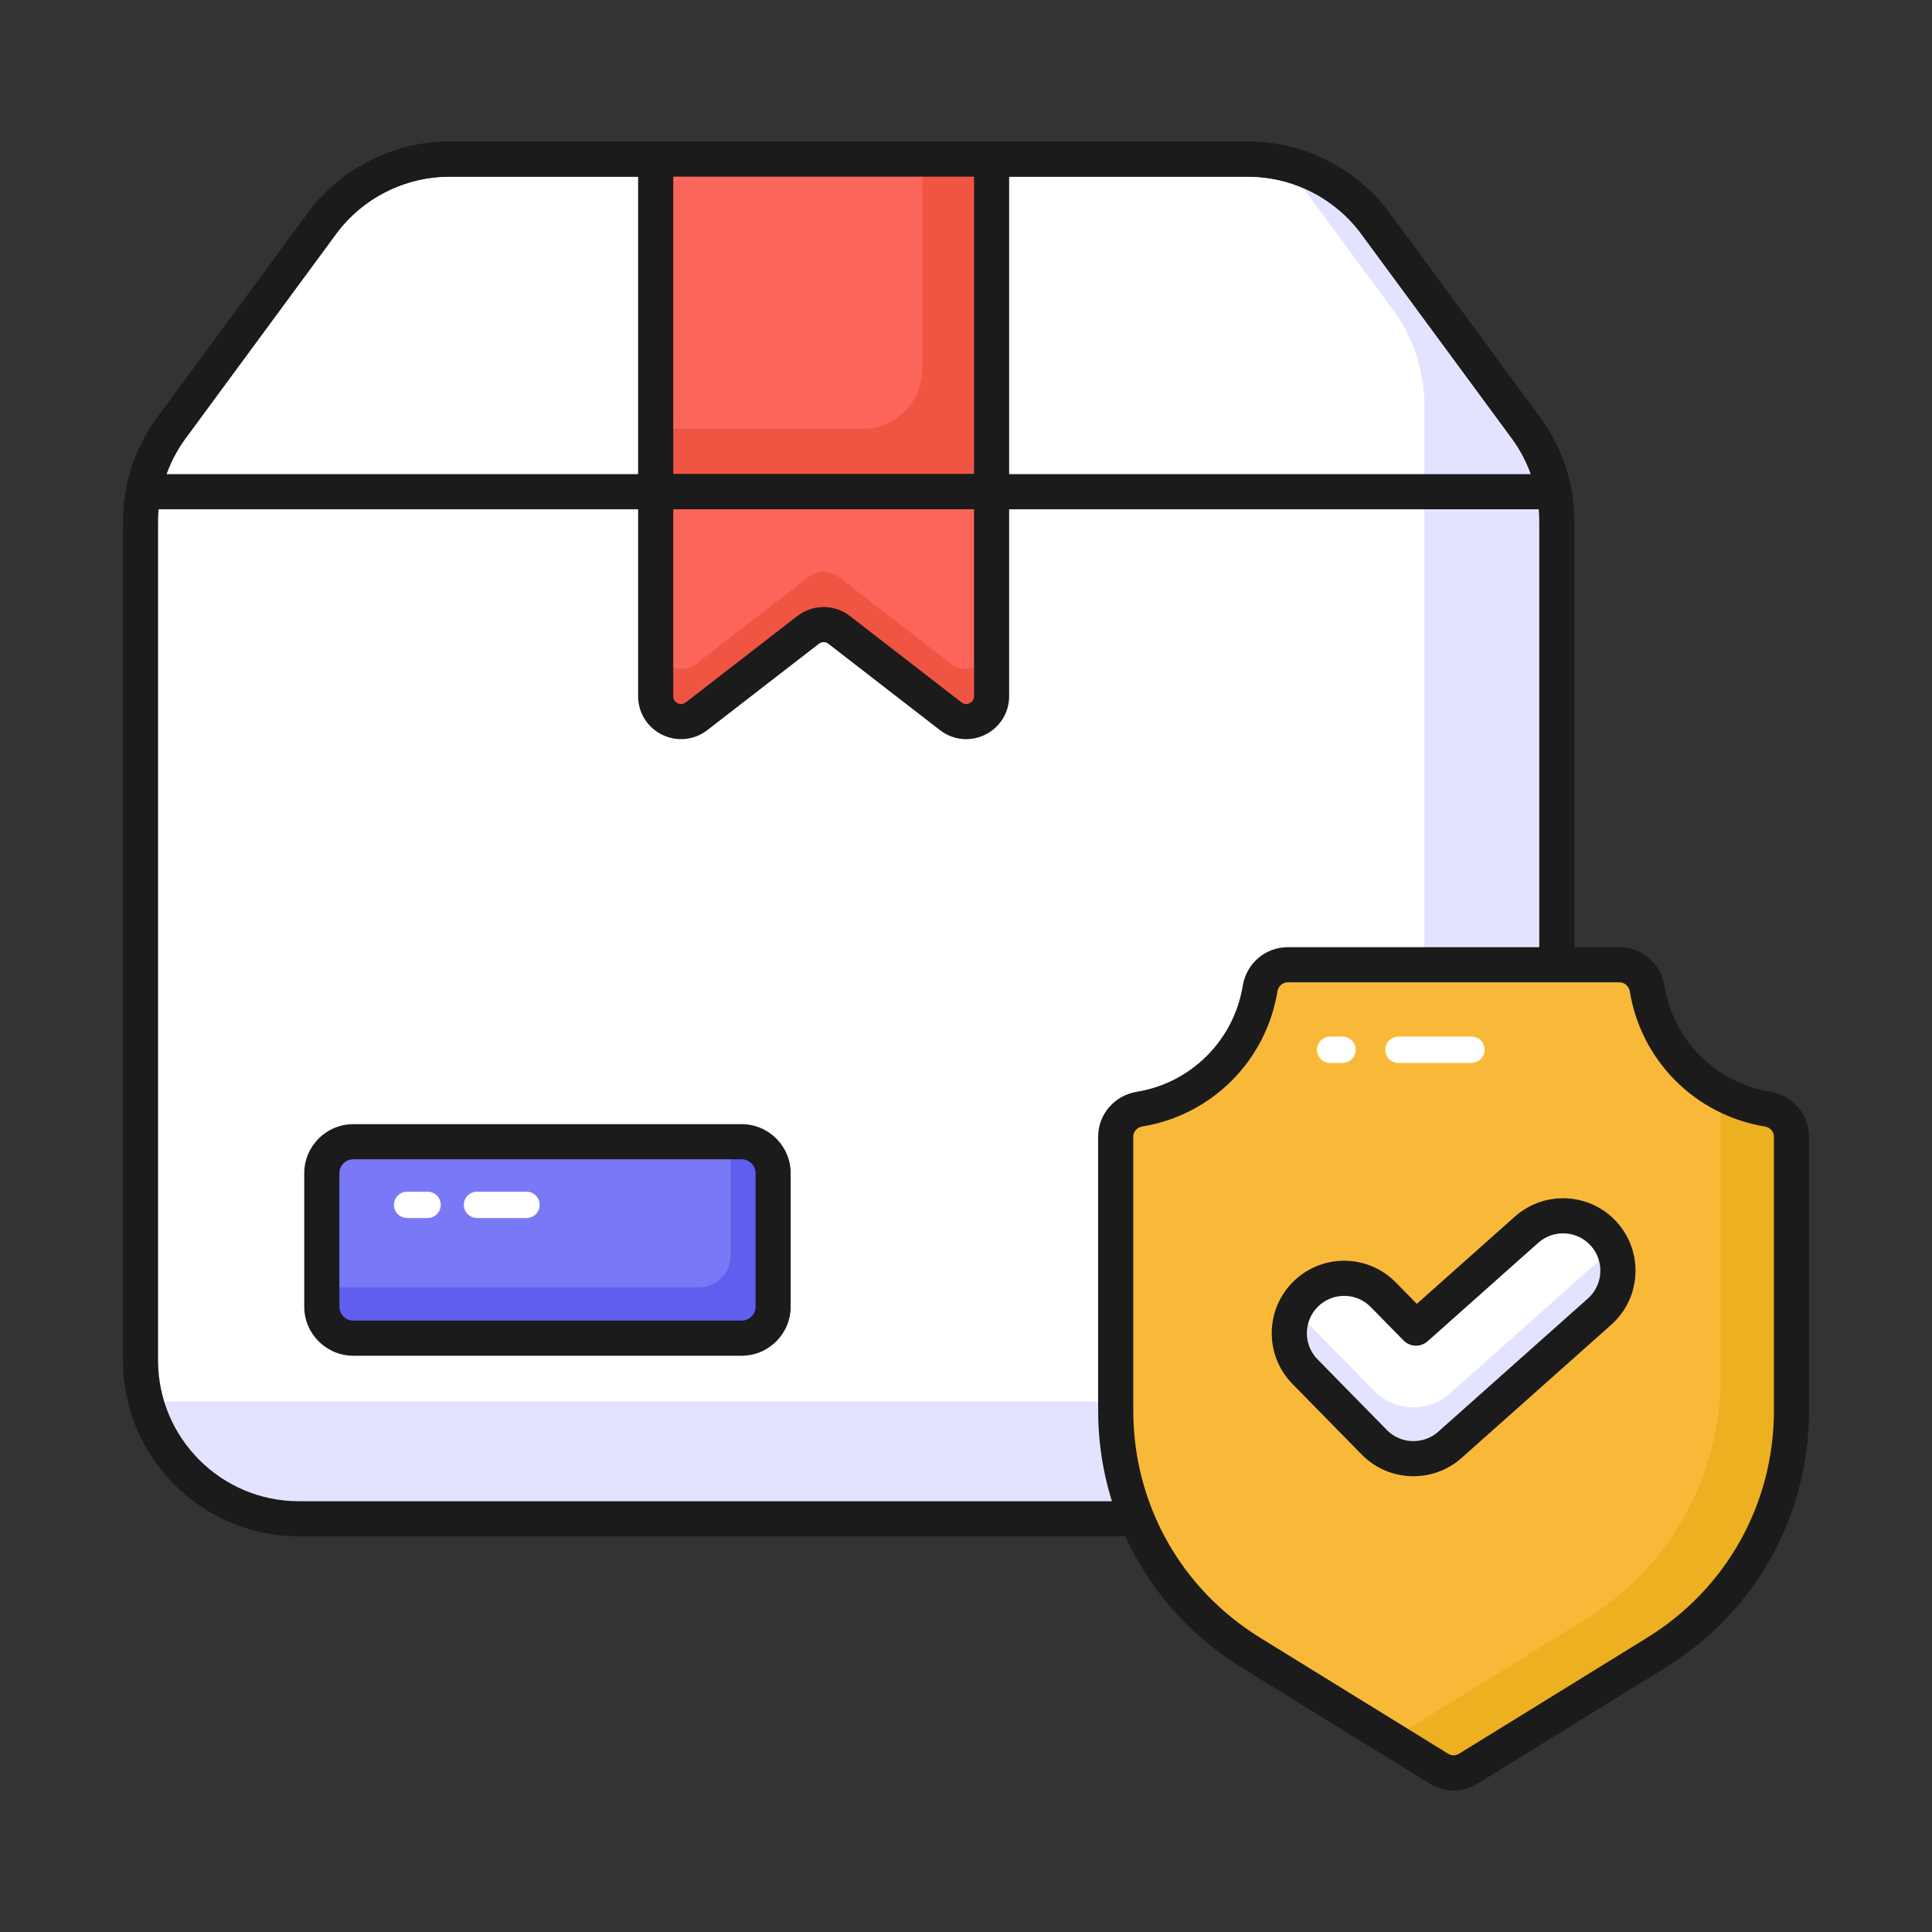
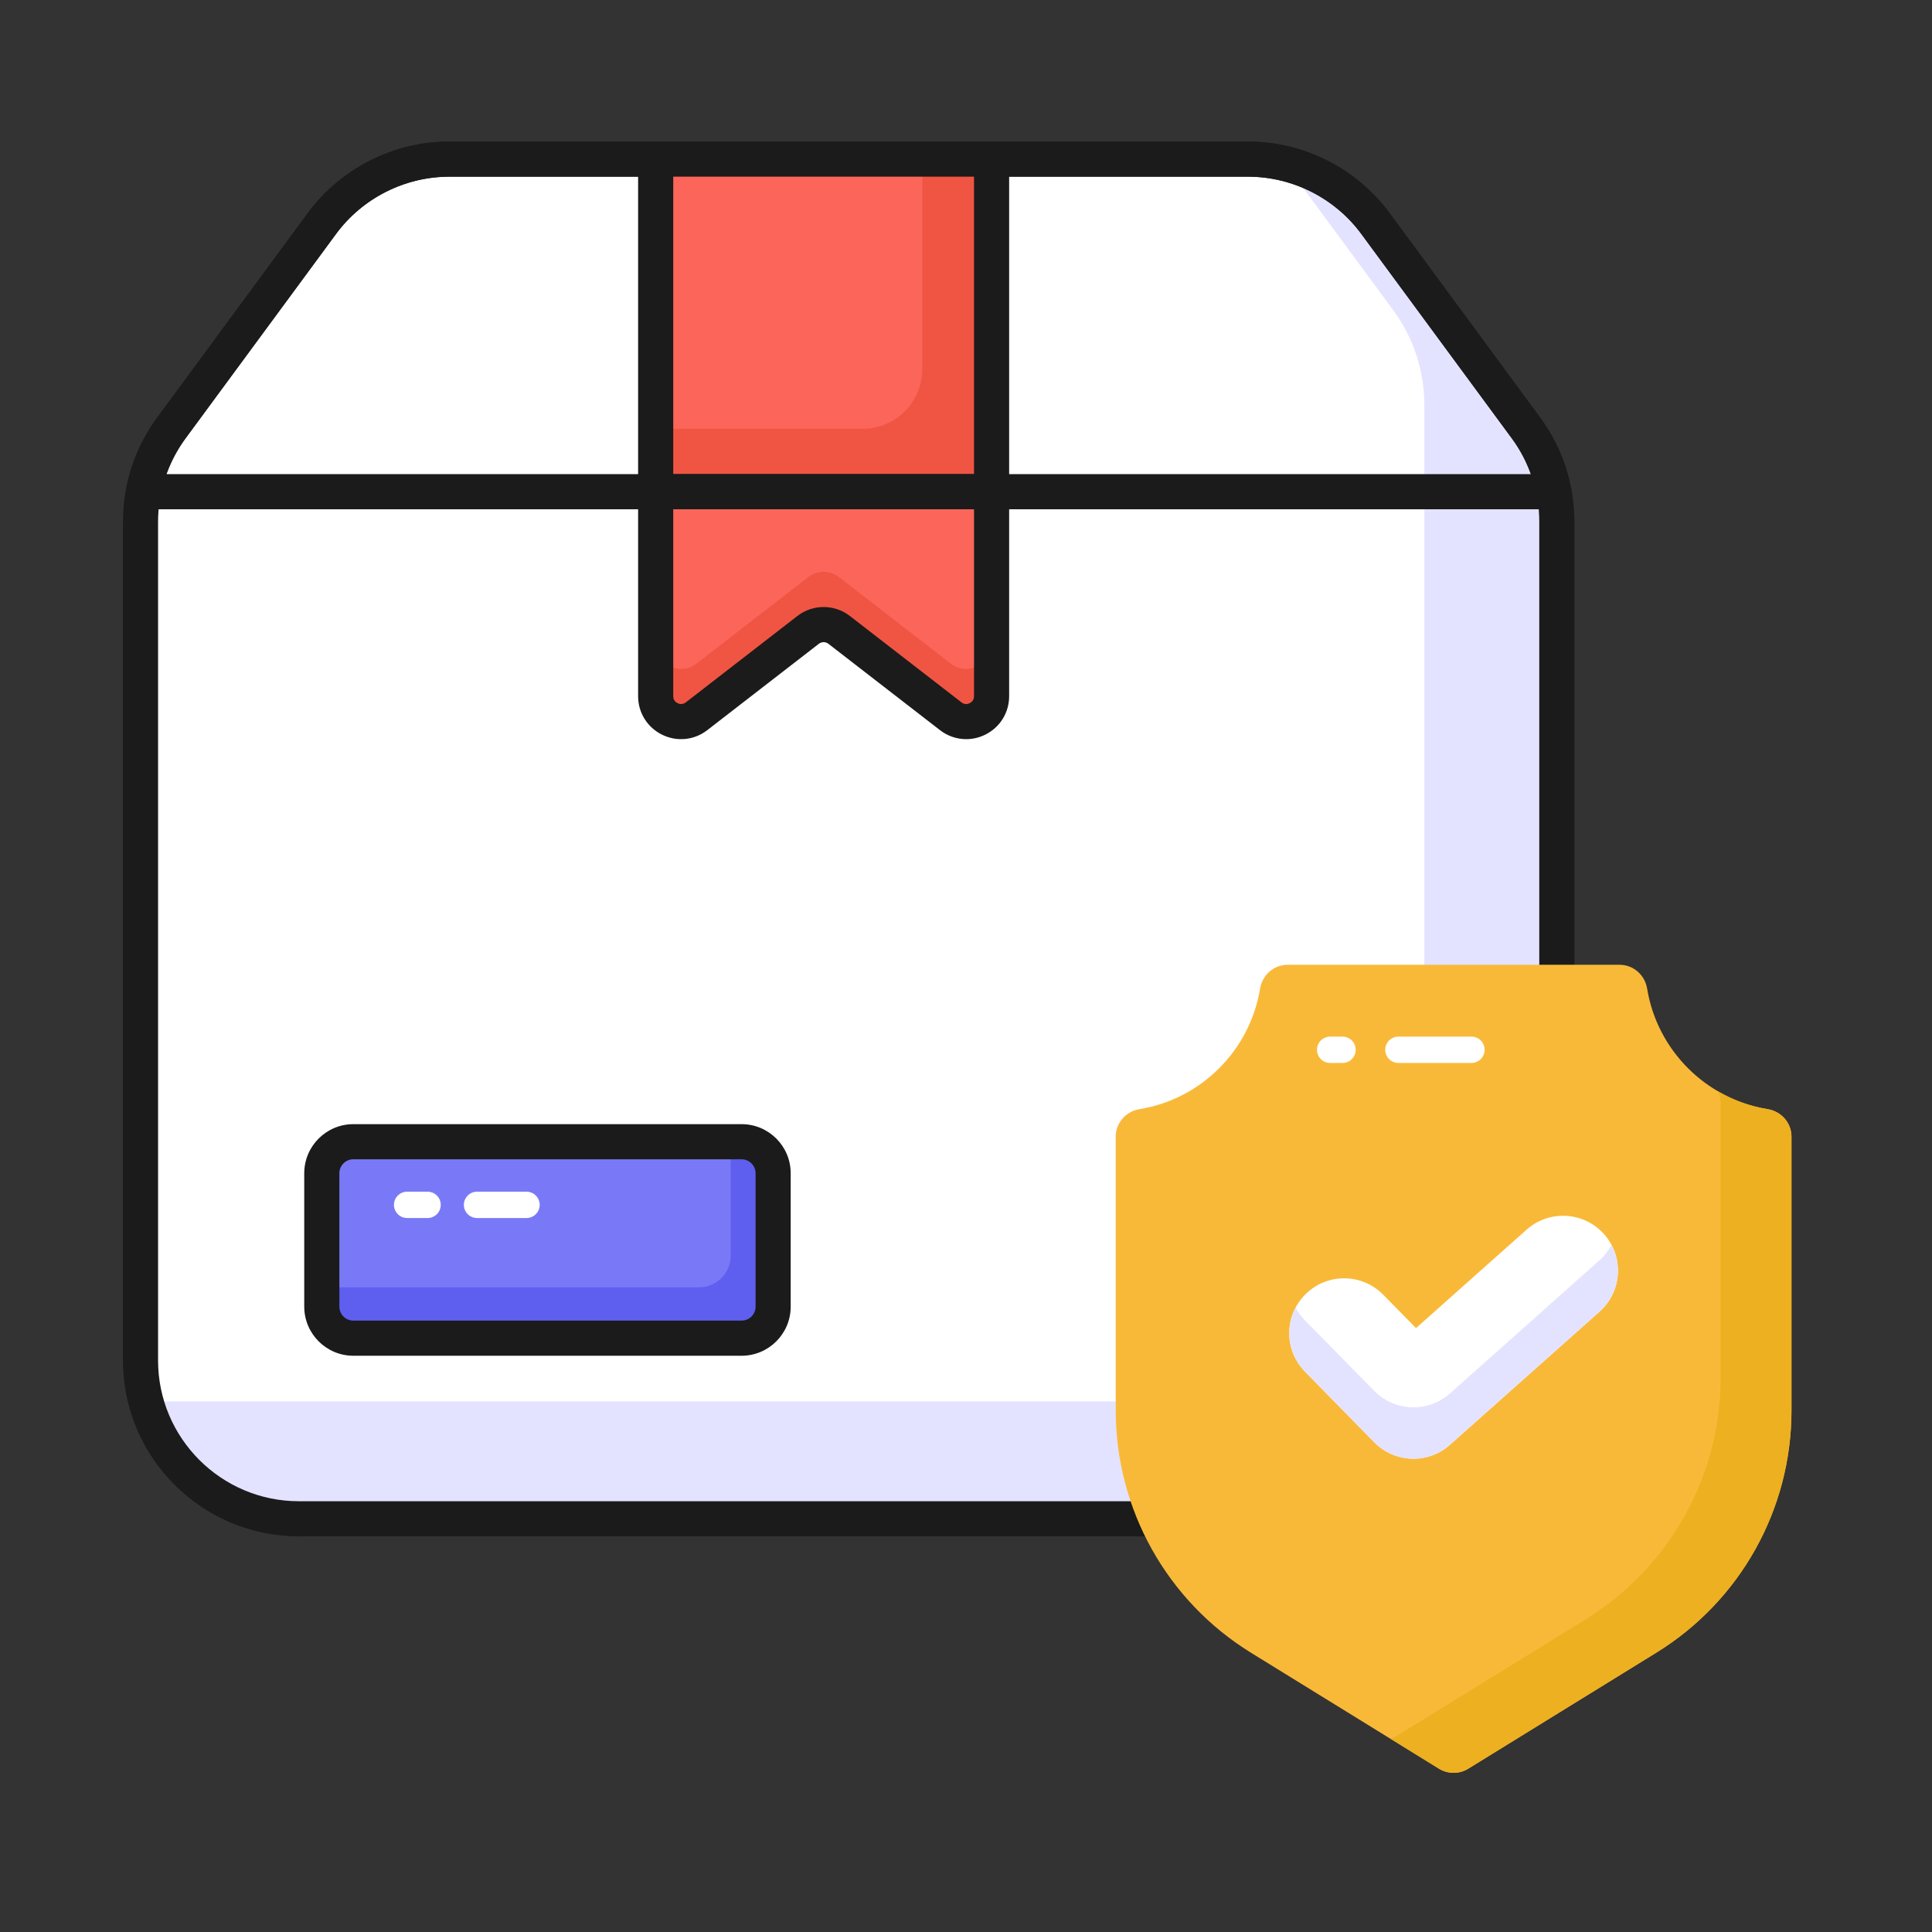
<svg xmlns="http://www.w3.org/2000/svg" width="130" height="130" viewBox="0 0 130 130" fill="none">
  <rect x="0" y="0" width="130" height="130" fill="#333333" stroke="none" />
  <path d="M104.756 35.115V91.543C104.756 97.426 99.987 102.196 94.103 102.196H20.108C14.224 102.196 9.455 97.426 9.455 91.543V35.115C9.455 32.843 10.182 30.629 11.53 28.799L21.659 15.043C23.667 12.316 26.851 10.706 30.237 10.706H83.974C87.36 10.706 90.544 12.316 92.552 15.043L102.681 28.799C104.029 30.629 104.756 32.843 104.756 35.115Z" fill="white" />
  <path d="M104.553 33.085C104.253 31.544 103.622 30.077 102.681 28.799L92.552 15.043C90.544 12.316 87.36 10.706 83.974 10.706H30.237C26.851 10.706 23.667 12.316 21.659 15.043L11.53 28.799C10.588 30.077 9.958 31.544 9.658 33.085H104.553Z" fill="white" />
  <path d="M52.023 78.945V87.922C52.023 89.093 51.073 90.043 49.902 90.043H23.775C22.604 90.043 21.654 89.093 21.654 87.922V78.945C21.654 77.774 22.604 76.824 23.775 76.824H49.902C51.073 76.824 52.023 77.774 52.023 78.945Z" fill="#7979F7" />
  <path d="M52.027 78.942V87.917C52.027 89.099 51.077 90.048 49.907 90.048H23.78C22.599 90.048 21.65 89.099 21.65 87.917V86.62H47.047C48.217 86.62 49.166 85.67 49.166 84.489V76.823H49.907C51.077 76.823 52.027 77.772 52.027 78.942Z" fill="#5E5EEF" />
  <path d="M104.755 35.119V91.542C104.755 97.425 99.984 102.196 94.1 102.196H20.109C15.141 102.196 10.972 98.803 9.791 94.206C10.242 94.263 10.717 94.298 11.192 94.298H85.183C91.066 94.298 95.838 89.527 95.838 83.644V27.221C95.838 24.951 95.108 22.727 93.765 20.898L86.48 11.007C88.889 11.586 91.043 12.999 92.549 15.037L102.682 28.796C104.026 30.625 104.755 32.838 104.755 35.119Z" fill="#E4E3FF" />
  <path d="M94.103 103.378H20.108C13.582 103.378 8.273 98.069 8.273 91.543V35.115C8.273 32.572 9.07 30.145 10.578 28.098L20.707 14.342C22.929 11.326 26.492 9.525 30.237 9.525H83.974C87.72 9.525 91.283 11.326 93.503 14.342L103.633 28.098C105.141 30.146 105.938 32.572 105.938 35.115V91.543C105.938 98.069 100.629 103.378 94.103 103.378ZM30.237 11.888C27.239 11.888 24.388 13.329 22.61 15.744L12.481 29.499C11.275 31.138 10.636 33.08 10.636 35.115V91.543C10.636 96.765 14.885 101.014 20.108 101.014H94.103C99.325 101.014 103.574 96.765 103.574 91.543V35.115C103.574 33.08 102.936 31.138 101.73 29.499L91.6 15.743C89.823 13.329 86.972 11.888 83.974 11.888C83.974 11.888 30.237 11.888 30.237 11.888Z" fill="#1B1B1B" />
  <path d="M104.553 34.267H9.658C9.305 34.267 8.971 34.109 8.746 33.837C8.522 33.564 8.431 33.206 8.498 32.859C8.832 31.137 9.552 29.491 10.578 28.098L20.707 14.342C22.928 11.326 26.491 9.525 30.237 9.525H83.974C87.719 9.525 91.282 11.326 93.504 14.341L103.633 28.099C104.658 29.49 105.377 31.136 105.713 32.859C105.78 33.206 105.69 33.564 105.465 33.836C105.24 34.109 104.906 34.267 104.553 34.267ZM11.205 31.903H103.005C102.696 31.04 102.265 30.226 101.73 29.5L91.601 15.743C89.823 13.329 86.972 11.888 83.974 11.888H30.237C27.239 11.888 24.388 13.329 22.61 15.743L12.481 29.5C11.946 30.227 11.515 31.041 11.205 31.903Z" fill="#1B1B1B" />
  <path d="M66.721 33.081V46.845C66.721 48.263 65.092 49.063 63.97 48.194L56.465 42.384C55.85 41.908 54.991 41.908 54.376 42.384L46.87 48.194C45.749 49.063 44.119 48.263 44.119 46.845V33.081H66.721Z" fill="#FC6559" />
  <path d="M66.723 43.295V46.839C66.723 48.264 65.09 49.063 63.967 48.194L56.462 42.38C55.848 41.906 54.991 41.906 54.378 42.38L46.873 48.194C45.75 49.063 44.117 48.264 44.117 46.839V43.295C44.117 44.72 45.75 45.519 46.873 44.65L54.378 38.837C54.991 38.362 55.848 38.362 56.462 38.837L63.967 44.65C65.09 45.519 66.723 44.72 66.723 43.295Z" fill="#F05543" />
  <path d="M44.12 10.706H66.722V33.08H44.12V10.706Z" fill="#FC6559" />
  <path d="M66.723 10.706V33.081H44.117V28.854H58.038C60.257 28.854 62.056 27.055 62.056 24.835V10.706H66.723Z" fill="#F05543" />
  <path d="M65.011 49.736C64.385 49.736 63.766 49.53 63.247 49.128L55.741 43.319C55.553 43.172 55.288 43.172 55.099 43.319L47.594 49.128C46.716 49.81 45.551 49.926 44.554 49.438C43.556 48.949 42.937 47.955 42.937 46.845V33.081C42.937 32.428 43.466 31.899 44.119 31.899H66.721C67.374 31.899 67.903 32.428 67.903 33.081V46.845C67.903 47.956 67.284 48.949 66.286 49.438C65.879 49.638 65.444 49.736 65.011 49.736ZM45.301 34.263V46.845C45.301 47.129 45.485 47.262 45.595 47.316C45.704 47.369 45.921 47.433 46.147 47.26L53.652 41.45C54.695 40.642 56.148 40.644 57.188 41.45L64.694 47.259C64.918 47.434 65.136 47.37 65.246 47.316C65.356 47.262 65.54 47.129 65.54 46.845V34.263H45.301Z" fill="#1B1B1B" />
  <path d="M66.721 34.263H44.119C43.466 34.263 42.937 33.733 42.937 33.081V10.707C42.937 10.054 43.466 9.525 44.119 9.525H66.721C67.374 9.525 67.903 10.054 67.903 10.707V33.081C67.903 33.733 67.374 34.263 66.721 34.263ZM45.301 31.899H65.54V11.888H45.301V31.899Z" fill="#1B1B1B" />
  <path d="M49.902 91.225H23.775C21.954 91.225 20.472 89.743 20.472 87.922V78.945C20.472 77.124 21.954 75.642 23.775 75.642H49.902C51.723 75.642 53.204 77.124 53.204 78.945V87.922C53.204 89.743 51.723 91.225 49.902 91.225ZM23.775 78.006C23.257 78.006 22.836 78.427 22.836 78.945V87.922C22.836 88.44 23.257 88.861 23.775 88.861H49.902C50.419 88.861 50.841 88.44 50.841 87.922V78.945C50.841 78.427 50.419 78.006 49.902 78.006H23.775Z" fill="#1B1B1B" />
  <path d="M118.94 74.632C119.86 74.782 120.546 75.553 120.546 76.486V94.905C120.546 101.561 117.095 107.727 111.437 111.213L98.8 119.009C98.193 119.384 97.426 119.384 96.819 119.009L84.182 111.213C78.525 107.727 75.074 101.561 75.074 94.905V76.486C75.074 75.553 75.76 74.782 76.68 74.632C80.836 73.951 84.107 70.671 84.787 66.524C84.938 65.604 85.709 64.918 86.641 64.918H108.978C109.91 64.918 110.681 65.604 110.832 66.524C111.512 70.671 114.783 73.951 118.94 74.632Z" fill="#F9B938" />
  <path d="M120.544 76.486L120.544 94.907C120.544 101.566 117.099 107.732 111.438 111.21L98.799 119.011C98.195 119.384 97.427 119.384 96.824 119.011L93.544 116.981C93.719 116.937 93.884 116.871 94.037 116.773L106.676 108.972C112.338 105.483 115.783 99.317 115.783 92.668V74.248C115.783 73.951 115.717 73.666 115.574 73.414C116.584 74.017 117.725 74.434 118.942 74.632C119.864 74.785 120.544 75.553 120.544 76.486Z" fill="#ECB021" />
-   <path d="M97.81 120.475C97.252 120.475 96.695 120.321 96.198 120.014L83.562 112.219C77.507 108.488 73.892 102.016 73.892 94.905V76.485C73.892 74.983 74.984 73.713 76.488 73.465C80.154 72.865 83.02 69.999 83.621 66.333C83.868 64.828 85.139 63.736 86.641 63.736H108.978C110.482 63.736 111.752 64.828 111.998 66.333C112.599 69.999 115.466 72.865 119.13 73.465C120.635 73.713 121.727 74.983 121.727 76.485V94.905C121.727 102.016 118.112 108.489 112.057 112.219L99.421 120.015C98.924 120.322 98.367 120.475 97.81 120.475ZM86.641 66.1C86.302 66.1 86.013 66.359 85.954 66.716C85.188 71.384 81.537 75.034 76.871 75.797C76.515 75.856 76.255 76.145 76.255 76.485V94.905C76.255 101.189 79.451 106.909 84.802 110.206L97.439 118.003C97.668 118.144 97.951 118.144 98.18 118.003L110.817 110.207C116.168 106.91 119.364 101.189 119.364 94.905V76.485C119.364 76.145 119.105 75.856 118.748 75.798C114.082 75.034 110.431 71.384 109.666 66.716C109.607 66.359 109.318 66.1 108.978 66.1L86.641 66.1Z" fill="#1B1B1B" />
  <path d="M99.01 71.524H94.096C93.607 71.524 93.21 71.127 93.21 70.638C93.21 70.149 93.607 69.752 94.096 69.752H99.01C99.499 69.752 99.896 70.149 99.896 70.638C99.896 71.127 99.499 71.524 99.01 71.524Z" fill="white" />
  <path d="M90.336 71.524H89.503C89.014 71.524 88.617 71.127 88.617 70.638C88.617 70.149 89.014 69.752 89.503 69.752H90.336C90.825 69.752 91.222 70.149 91.222 70.638C91.222 71.127 90.825 71.524 90.336 71.524Z" fill="white" />
  <path d="M94.784 98.139C93.937 98.065 93.111 97.699 92.471 97.046L87.809 92.293C86.381 90.838 86.403 88.5 87.859 87.072C89.314 85.644 91.652 85.666 93.08 87.123L95.28 89.365L102.722 82.741C104.243 81.387 106.578 81.521 107.934 83.044C109.29 84.567 109.154 86.901 107.631 88.257L97.562 97.219C96.773 97.921 95.763 98.225 94.784 98.139Z" fill="white" />
  <path d="M107.625 88.258L97.562 97.214C96.771 97.921 95.758 98.227 94.788 98.142C93.933 98.069 93.11 97.7 92.467 97.046L87.805 92.288C86.655 91.117 86.444 89.366 87.182 87.984C87.34 88.29 87.551 88.575 87.805 88.839L92.467 93.585C93.11 94.24 93.933 94.609 94.788 94.683C95.758 94.767 96.771 94.461 97.562 93.765L107.625 84.799C107.963 84.503 108.237 84.144 108.438 83.765C109.218 85.231 108.933 87.098 107.625 88.258Z" fill="#E4E3FF" />
-   <path d="M95.103 99.334C94.963 99.334 94.822 99.329 94.682 99.316C93.525 99.215 92.441 98.703 91.628 97.874L86.965 93.121C85.083 91.202 85.113 88.111 87.031 86.229C87.961 85.317 89.203 84.82 90.491 84.833C91.793 84.846 93.012 85.365 93.924 86.295L95.335 87.733L101.936 81.858C103.945 80.072 107.031 80.251 108.817 82.259C109.682 83.231 110.117 84.483 110.042 85.782C109.966 87.082 109.389 88.274 108.417 89.14L98.348 98.102C97.456 98.896 96.292 99.334 95.103 99.334ZM90.444 87.197C89.783 87.197 89.16 87.451 88.687 87.915C87.699 88.885 87.684 90.478 88.653 91.466L93.315 96.219C93.734 96.646 94.292 96.909 94.887 96.961C95.58 97.019 96.254 96.802 96.776 96.337L106.845 87.374C107.879 86.454 107.971 84.864 107.051 83.83C106.13 82.796 104.541 82.703 103.507 83.624L96.066 90.247C95.596 90.666 94.879 90.644 94.436 90.192L92.237 87.95C91.767 87.471 91.139 87.203 90.469 87.197C90.46 87.197 90.452 87.197 90.444 87.197Z" fill="#1B1B1B" />
  <path d="M35.427 81.958H32.099C31.61 81.958 31.212 81.561 31.212 81.072C31.212 80.583 31.61 80.186 32.099 80.186H35.427C35.917 80.186 36.314 80.583 36.314 81.072C36.314 81.561 35.917 81.958 35.427 81.958Z" fill="white" />
  <path d="M28.77 81.958H27.395C26.905 81.958 26.508 81.561 26.508 81.072C26.508 80.583 26.905 80.186 27.395 80.186H28.77C29.26 80.186 29.657 80.583 29.657 81.072C29.657 81.561 29.26 81.958 28.77 81.958Z" fill="white" />
</svg>